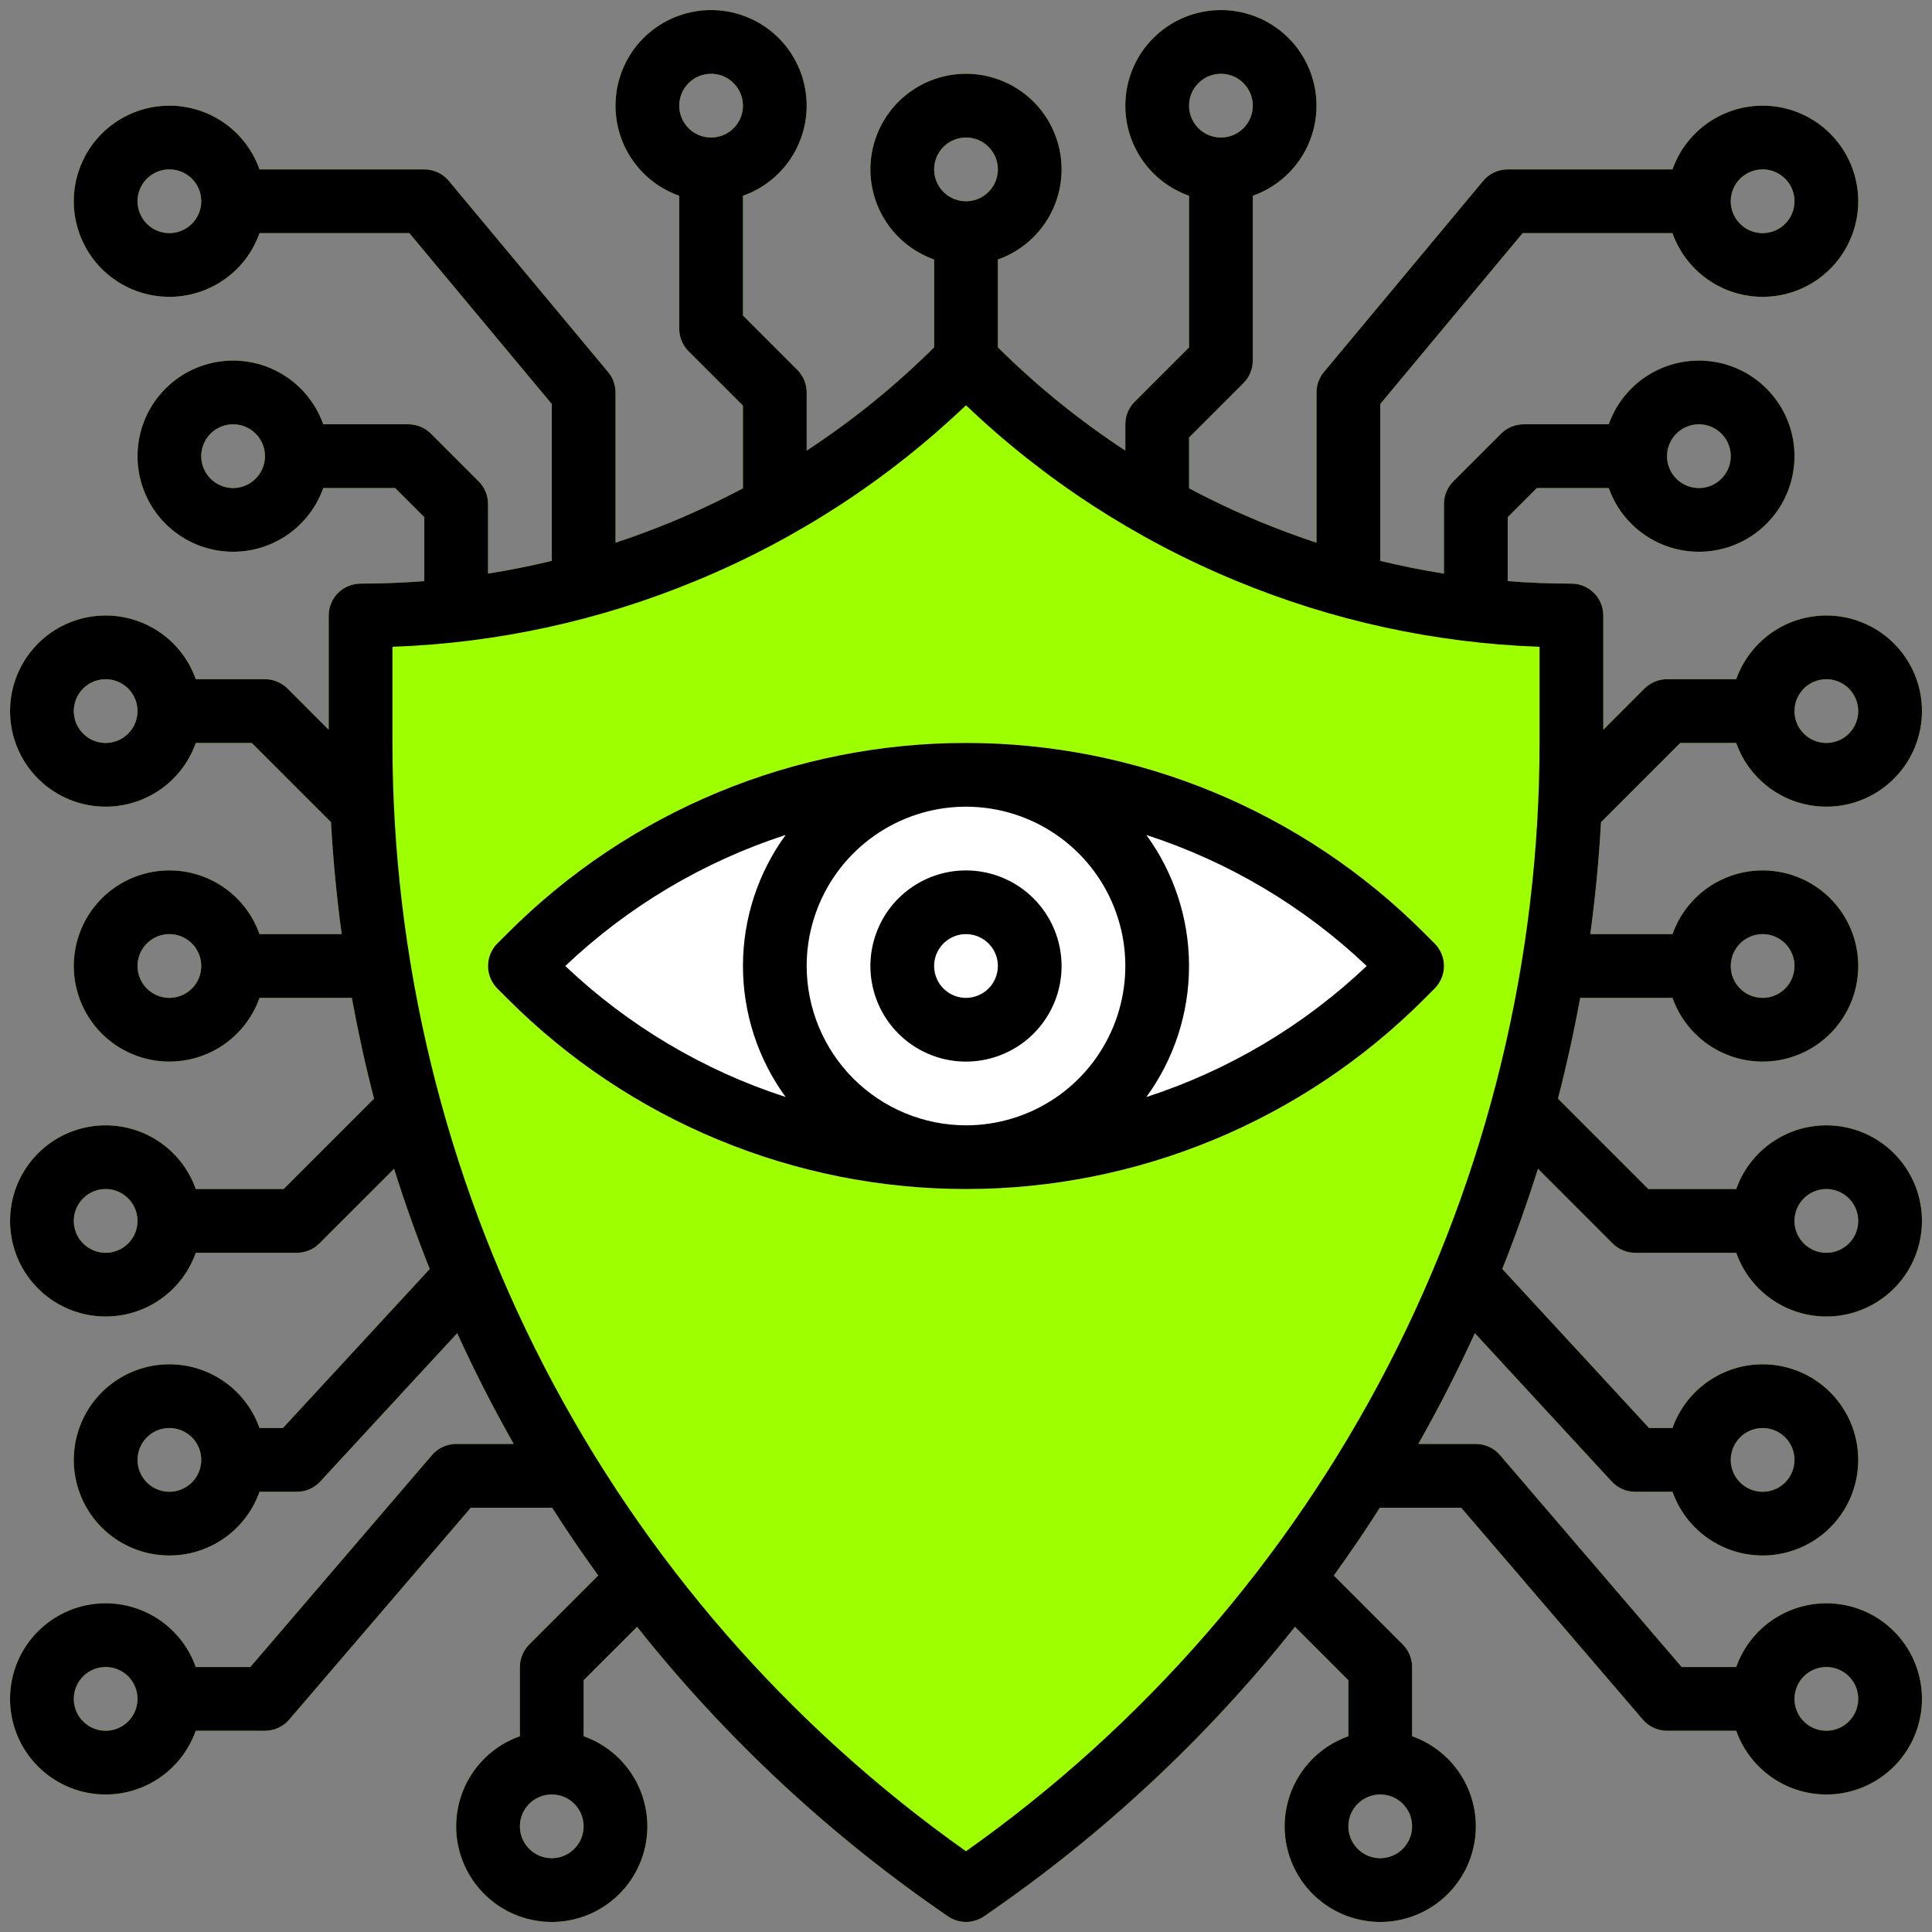
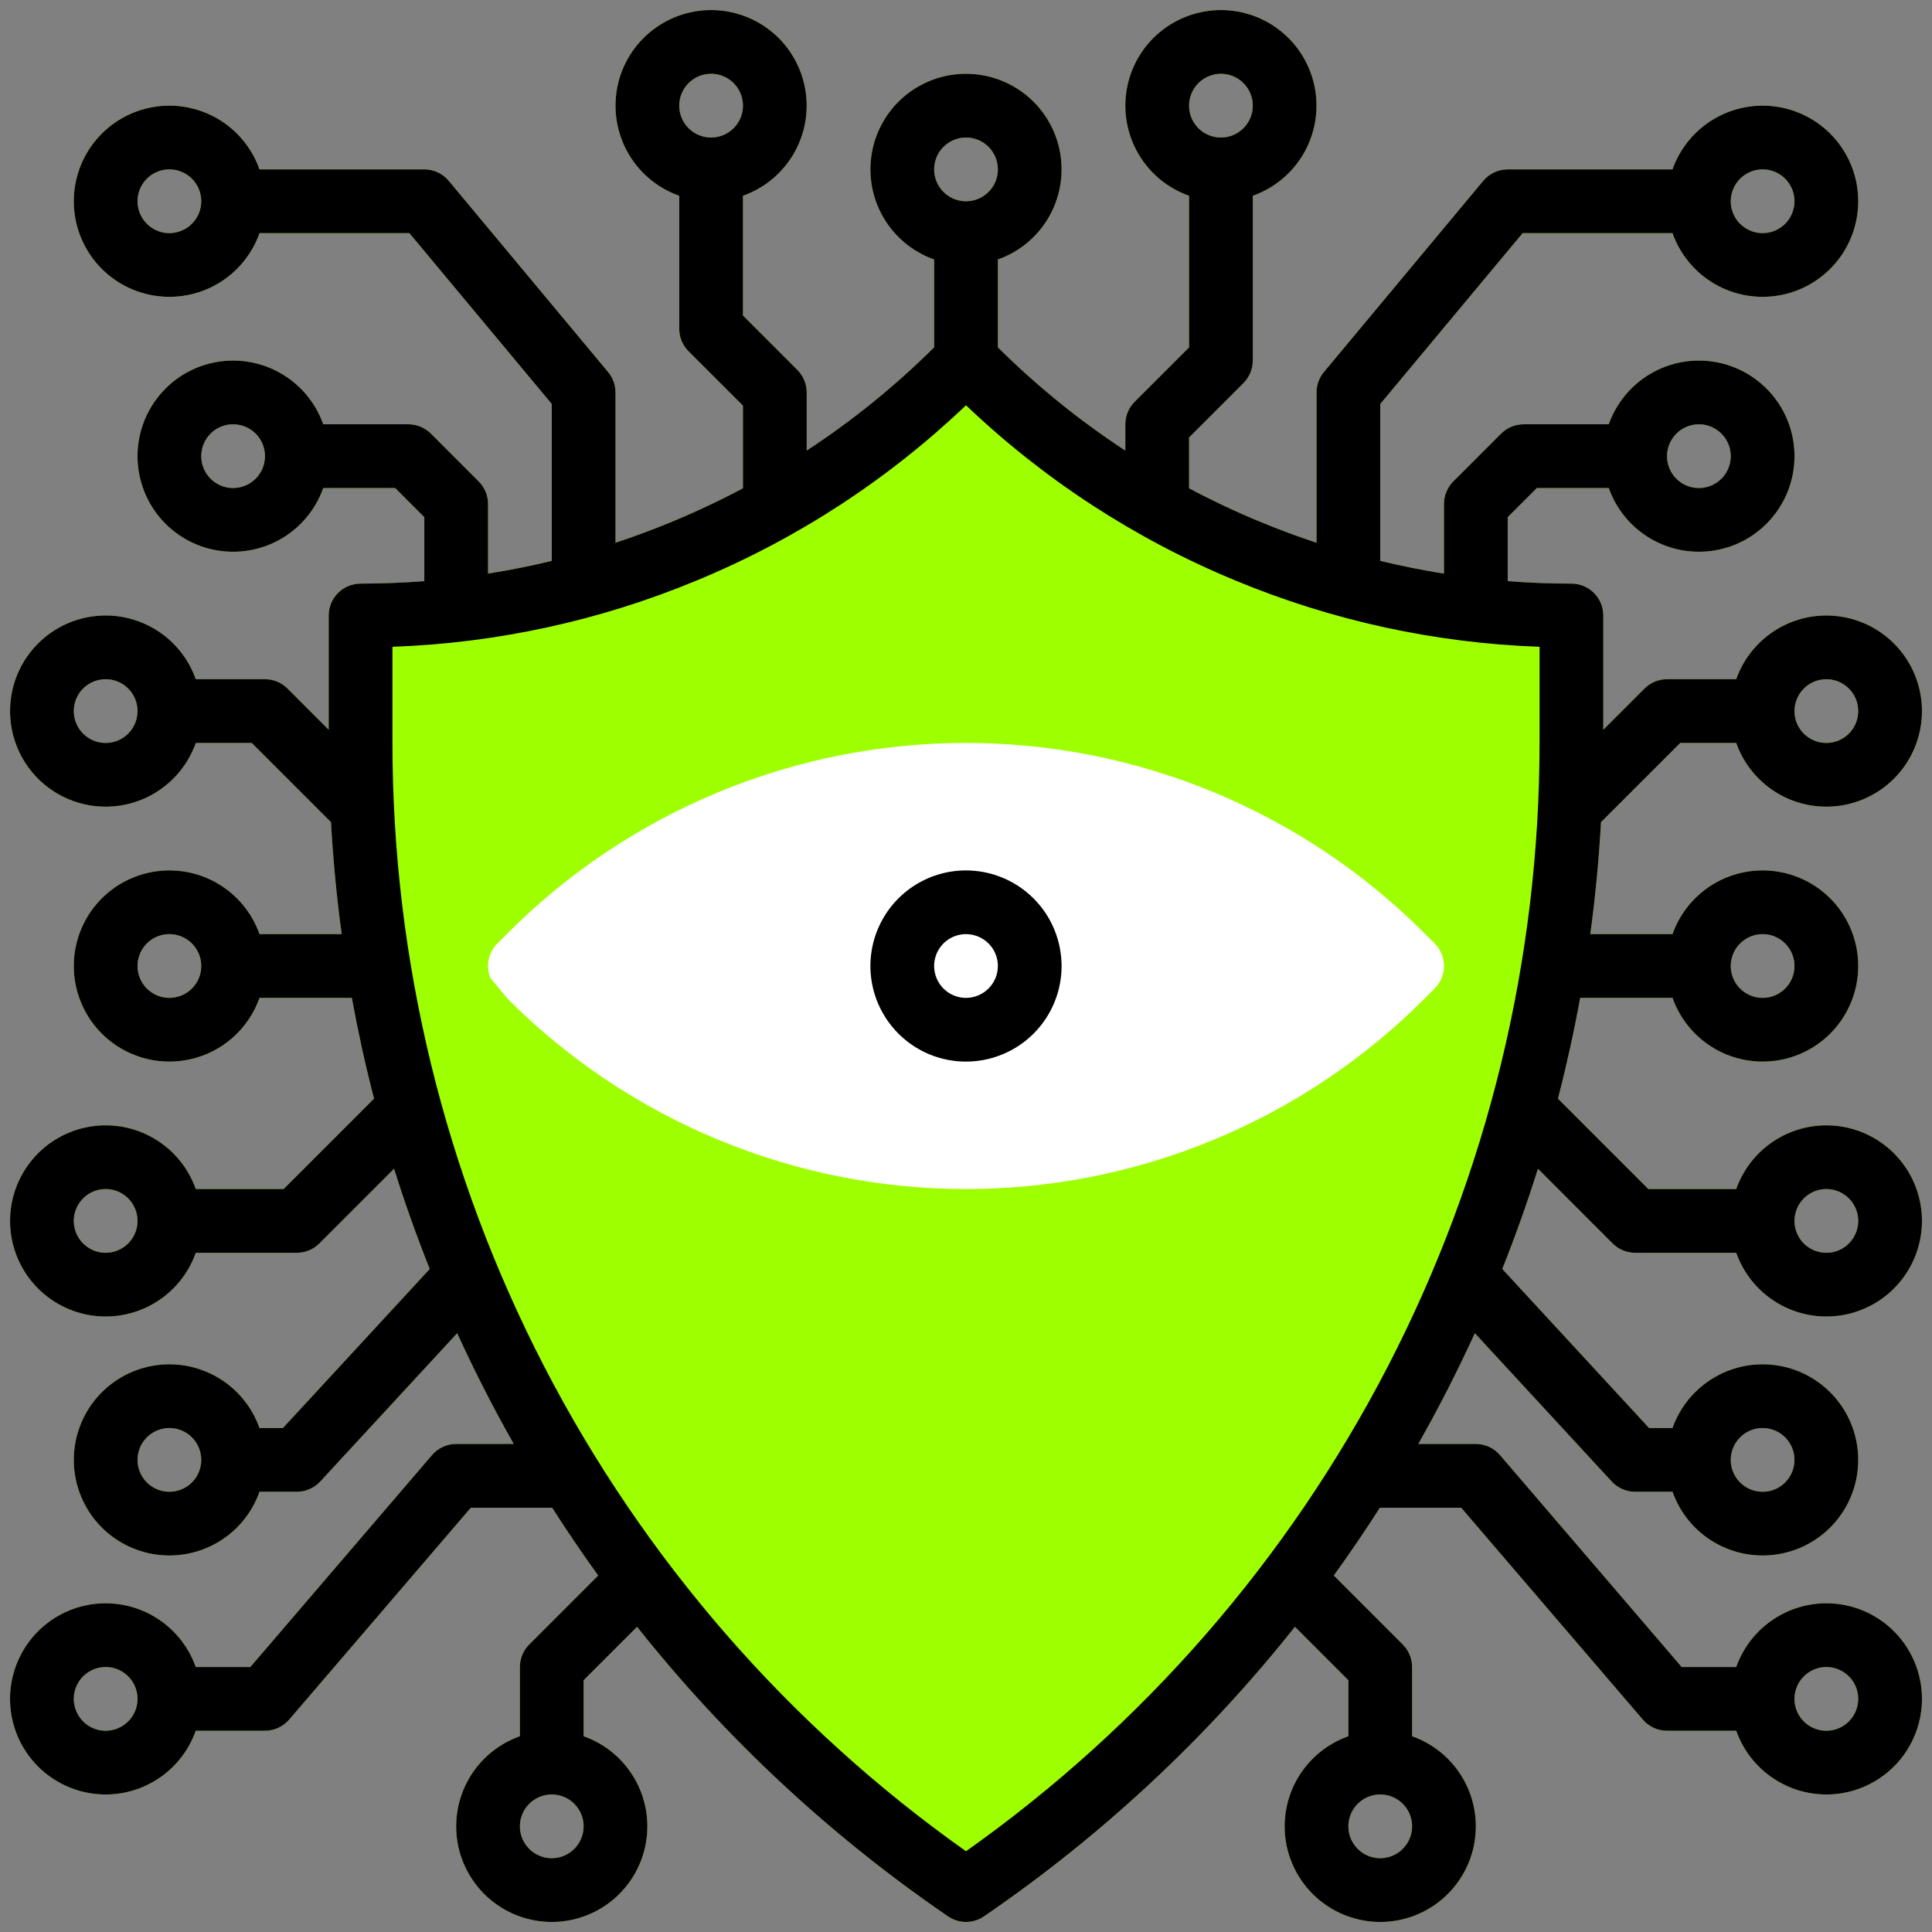
<svg xmlns="http://www.w3.org/2000/svg" width="72" height="72" viewBox="0 0 72 72" fill="none">
  <rect x="0" y="0" width="72" height="72" fill="#808080" stroke="none" />
  <path d="M17 53.812C16.829 53.812 16.66 53.85 16.504 53.921C16.348 53.993 16.21 54.097 16.099 54.227L9.329 62.125H7.295C7.015 61.333 6.464 60.665 5.739 60.24C5.014 59.815 4.162 59.659 3.334 59.801C2.506 59.943 1.754 60.374 1.213 61.016C0.671 61.659 0.374 62.472 0.374 63.312C0.374 64.153 0.671 64.966 1.213 65.609C1.754 66.251 2.506 66.682 3.334 66.824C4.162 66.966 5.014 66.811 5.739 66.385C6.464 65.96 7.015 65.292 7.295 64.5H9.875C10.046 64.5 10.216 64.463 10.371 64.391C10.527 64.32 10.665 64.215 10.777 64.085L17.546 56.188H20.576C21.124 57.046 21.696 57.888 22.293 58.715L19.723 61.285C19.613 61.396 19.525 61.526 19.465 61.671C19.406 61.815 19.375 61.969 19.375 62.125V64.704C18.583 64.984 17.915 65.536 17.49 66.26C17.065 66.985 16.909 67.837 17.051 68.665C17.194 69.494 17.624 70.245 18.266 70.787C18.909 71.328 19.722 71.626 20.563 71.626C21.403 71.626 22.216 71.328 22.859 70.787C23.501 70.245 23.932 69.494 24.074 68.665C24.216 67.837 24.061 66.985 23.635 66.26C23.21 65.536 22.542 64.984 21.75 64.704V62.617L23.741 60.626C27.042 64.783 30.948 68.42 35.33 71.417C35.527 71.552 35.761 71.625 36 71.625C36.239 71.625 36.473 71.552 36.671 71.417C41.052 68.42 44.958 64.783 48.259 60.626L50.25 62.617V64.704C49.458 64.984 48.79 65.536 48.365 66.26C47.94 66.985 47.784 67.837 47.926 68.665C48.069 69.494 48.499 70.245 49.141 70.787C49.784 71.328 50.597 71.626 51.438 71.626C52.278 71.626 53.091 71.328 53.734 70.787C54.376 70.245 54.807 69.494 54.949 68.665C55.091 67.837 54.936 66.985 54.51 66.26C54.085 65.536 53.417 64.984 52.625 64.704V62.125C52.625 61.969 52.594 61.815 52.535 61.671C52.475 61.526 52.388 61.396 52.277 61.285L49.707 58.715C50.304 57.888 50.877 57.046 51.424 56.188H54.454L61.224 64.085C61.335 64.215 61.473 64.32 61.629 64.391C61.785 64.463 61.954 64.5 62.125 64.5H64.704C64.984 65.292 65.536 65.96 66.261 66.385C66.985 66.811 67.837 66.966 68.666 66.824C69.494 66.682 70.245 66.251 70.787 65.609C71.329 64.966 71.626 64.153 71.626 63.312C71.626 62.472 71.329 61.659 70.787 61.016C70.245 60.374 69.494 59.943 68.666 59.801C67.837 59.659 66.985 59.815 66.261 60.24C65.536 60.665 64.984 61.333 64.704 62.125H62.671L55.901 54.227C55.79 54.097 55.651 53.993 55.496 53.921C55.34 53.85 55.171 53.813 55 53.812H52.856C53.618 52.468 54.32 51.092 54.963 49.684L60.065 55.212C60.176 55.332 60.311 55.428 60.461 55.494C60.611 55.56 60.774 55.594 60.938 55.594H62.329C62.609 56.386 63.161 57.054 63.886 57.479C64.61 57.904 65.462 58.06 66.291 57.917C67.119 57.775 67.87 57.345 68.412 56.703C68.954 56.06 69.251 55.247 69.251 54.406C69.251 53.566 68.954 52.753 68.412 52.11C67.87 51.468 67.119 51.037 66.291 50.895C65.462 50.753 64.61 50.908 63.886 51.334C63.161 51.759 62.609 52.426 62.329 53.219H61.457L55.986 47.291C56.474 46.065 56.917 44.82 57.315 43.556L60.098 46.34C60.208 46.45 60.339 46.538 60.483 46.597C60.627 46.657 60.782 46.688 60.938 46.688H64.704C64.984 47.48 65.536 48.148 66.261 48.573C66.985 48.998 67.837 49.153 68.666 49.011C69.494 48.869 70.245 48.439 70.787 47.796C71.329 47.154 71.626 46.34 71.626 45.5C71.626 44.66 71.329 43.846 70.787 43.204C70.245 42.561 69.494 42.131 68.666 41.989C67.837 41.847 66.985 42.002 66.261 42.427C65.536 42.852 64.984 43.52 64.704 44.312H61.429L58.061 40.944C58.381 39.705 58.657 38.453 58.889 37.188H62.33C62.61 37.98 63.161 38.648 63.886 39.073C64.611 39.498 65.463 39.653 66.291 39.511C67.12 39.369 67.871 38.939 68.413 38.296C68.954 37.654 69.251 36.84 69.251 36C69.251 35.16 68.954 34.346 68.413 33.704C67.871 33.061 67.12 32.631 66.291 32.489C65.463 32.347 64.611 32.502 63.886 32.927C63.161 33.352 62.61 34.02 62.33 34.812H59.266C59.453 33.433 59.587 32.042 59.665 30.639L62.617 27.688H64.704C64.984 28.48 65.536 29.148 66.261 29.573C66.985 29.998 67.837 30.153 68.666 30.011C69.494 29.869 70.245 29.439 70.787 28.796C71.329 28.154 71.626 27.34 71.626 26.5C71.626 25.66 71.329 24.846 70.787 24.204C70.245 23.561 69.494 23.131 68.666 22.989C67.837 22.847 66.985 23.002 66.261 23.427C65.536 23.852 64.984 24.52 64.704 25.312H62.125C61.969 25.312 61.815 25.343 61.671 25.403C61.527 25.463 61.396 25.55 61.285 25.66L59.75 27.196V22.938C59.75 22.623 59.625 22.32 59.402 22.098C59.18 21.875 58.878 21.75 58.563 21.75C57.767 21.75 56.975 21.719 56.188 21.657V19.273L57.273 18.188H59.954C60.234 18.98 60.786 19.648 61.511 20.073C62.235 20.498 63.087 20.653 63.916 20.511C64.744 20.369 65.495 19.939 66.037 19.296C66.579 18.654 66.876 17.84 66.876 17C66.876 16.16 66.579 15.346 66.037 14.704C65.495 14.061 64.744 13.631 63.916 13.489C63.087 13.347 62.235 13.502 61.511 13.927C60.786 14.352 60.234 15.02 59.954 15.812H56.781C56.625 15.812 56.471 15.843 56.327 15.903C56.183 15.963 56.052 16.05 55.942 16.16L54.16 17.942C54.05 18.052 53.963 18.183 53.903 18.327C53.843 18.471 53.813 18.625 53.813 18.781V21.377C53.015 21.25 52.223 21.092 51.438 20.902V15.056L56.744 8.688H62.329C62.609 9.48 63.161 10.148 63.886 10.573C64.61 10.998 65.462 11.153 66.291 11.011C67.119 10.869 67.87 10.439 68.412 9.796C68.954 9.154 69.251 8.34 69.251 7.5C69.251 6.66 68.954 5.846 68.412 5.204C67.87 4.561 67.119 4.131 66.291 3.989C65.462 3.847 64.61 4.002 63.886 4.427C63.161 4.852 62.609 5.52 62.329 6.313H56.188C56.014 6.313 55.842 6.351 55.684 6.425C55.526 6.499 55.387 6.606 55.275 6.74L49.338 13.865C49.16 14.078 49.063 14.347 49.063 14.625V20.226C48.351 19.991 47.647 19.729 46.949 19.44C46.046 19.066 45.168 18.652 44.313 18.197V16.304L46.34 14.277C46.45 14.167 46.538 14.036 46.597 13.892C46.657 13.748 46.688 13.594 46.688 13.438V7.296C47.48 7.016 48.148 6.464 48.573 5.74C48.998 5.015 49.153 4.163 49.011 3.335C48.869 2.506 48.439 1.755 47.796 1.213C47.154 0.672 46.34 0.375 45.5 0.375C44.66 0.375 43.846 0.672 43.204 1.213C42.561 1.755 42.131 2.506 41.989 3.335C41.847 4.163 42.002 5.015 42.427 5.74C42.852 6.464 43.52 7.016 44.313 7.296V12.946L42.285 14.973C42.175 15.083 42.088 15.214 42.028 15.358C41.968 15.502 41.938 15.657 41.938 15.812V16.792C40.228 15.673 38.637 14.383 37.188 12.944V9.671C37.98 9.391 38.648 8.839 39.073 8.115C39.498 7.39 39.653 6.538 39.511 5.71C39.369 4.881 38.939 4.13 38.296 3.588C37.654 3.047 36.84 2.75 36 2.75C35.16 2.75 34.346 3.047 33.704 3.588C33.061 4.13 32.631 4.881 32.489 5.71C32.347 6.538 32.502 7.39 32.927 8.115C33.352 8.839 34.02 9.391 34.813 9.671V12.944C33.363 14.383 31.772 15.673 30.063 16.792V14.625C30.063 14.469 30.032 14.315 29.972 14.171C29.913 14.027 29.825 13.896 29.715 13.785L27.688 11.758V7.296C28.48 7.016 29.148 6.464 29.573 5.74C29.998 5.015 30.153 4.163 30.011 3.335C29.869 2.506 29.439 1.755 28.796 1.213C28.154 0.672 27.34 0.375 26.5 0.375C25.66 0.375 24.846 0.672 24.204 1.213C23.561 1.755 23.131 2.506 22.989 3.335C22.847 4.163 23.002 5.015 23.427 5.74C23.852 6.464 24.52 7.016 25.313 7.296V12.25C25.313 12.406 25.343 12.56 25.403 12.704C25.463 12.848 25.55 12.979 25.66 13.09L27.688 15.117V18.197C26.833 18.651 25.954 19.066 25.051 19.44C24.354 19.729 23.649 19.991 22.938 20.226V14.625C22.938 14.347 22.84 14.078 22.662 13.865L16.725 6.74C16.613 6.606 16.474 6.499 16.316 6.425C16.159 6.351 15.987 6.313 15.813 6.313H9.671C9.391 5.52 8.84 4.852 8.115 4.427C7.39 4.002 6.538 3.847 5.71 3.989C4.881 4.131 4.13 4.561 3.588 5.204C3.047 5.846 2.75 6.66 2.75 7.5C2.75 8.34 3.047 9.154 3.588 9.796C4.13 10.439 4.881 10.869 5.71 11.011C6.538 11.153 7.39 10.998 8.115 10.573C8.84 10.148 9.391 9.48 9.671 8.688H15.256L20.563 15.056V20.902C19.777 21.092 18.986 21.25 18.188 21.377V18.781C18.188 18.625 18.157 18.471 18.097 18.327C18.038 18.183 17.95 18.052 17.84 17.942L16.059 16.16C15.948 16.05 15.817 15.963 15.673 15.903C15.529 15.843 15.375 15.812 15.219 15.812H12.046C11.766 15.02 11.214 14.352 10.49 13.927C9.765 13.502 8.913 13.347 8.085 13.489C7.256 13.631 6.505 14.061 5.963 14.704C5.422 15.346 5.125 16.16 5.125 17C5.125 17.84 5.422 18.654 5.963 19.296C6.505 19.939 7.256 20.369 8.085 20.511C8.913 20.653 9.765 20.498 10.49 20.073C11.214 19.648 11.766 18.98 12.046 18.188H14.727L15.813 19.273V21.657C15.025 21.718 14.234 21.749 13.438 21.75C13.123 21.75 12.821 21.875 12.598 22.098C12.375 22.32 12.25 22.623 12.25 22.938V27.196L10.715 25.66C10.605 25.55 10.474 25.463 10.33 25.403C10.185 25.343 10.031 25.312 9.875 25.312H7.296C7.016 24.52 6.465 23.852 5.74 23.427C5.015 23.002 4.163 22.847 3.335 22.989C2.506 23.131 1.755 23.561 1.213 24.204C0.672 24.846 0.375 25.66 0.375 26.5C0.375 27.34 0.672 28.154 1.213 28.796C1.755 29.439 2.506 29.869 3.335 30.011C4.163 30.153 5.015 29.998 5.74 29.573C6.465 29.148 7.016 28.48 7.296 27.688H9.383L12.335 30.639C12.413 32.041 12.546 33.432 12.734 34.812H9.671C9.391 34.02 8.84 33.352 8.115 32.927C7.39 32.502 6.538 32.347 5.71 32.489C4.881 32.631 4.13 33.061 3.588 33.704C3.047 34.346 2.75 35.16 2.75 36C2.75 36.84 3.047 37.654 3.588 38.296C4.13 38.939 4.881 39.369 5.71 39.511C6.538 39.653 7.39 39.498 8.115 39.073C8.84 38.648 9.391 37.98 9.671 37.188H13.112C13.343 38.452 13.618 39.705 13.939 40.944L10.571 44.312H7.296C7.016 43.52 6.465 42.852 5.74 42.427C5.015 42.002 4.163 41.847 3.335 41.989C2.506 42.131 1.755 42.561 1.213 43.204C0.672 43.846 0.375 44.66 0.375 45.5C0.375 46.34 0.672 47.154 1.213 47.796C1.755 48.439 2.506 48.869 3.335 49.011C4.163 49.153 5.015 48.998 5.74 48.573C6.465 48.148 7.016 47.48 7.296 46.688H11.063C11.219 46.688 11.373 46.657 11.517 46.597C11.661 46.538 11.792 46.45 11.902 46.34L14.686 43.556C15.082 44.819 15.525 46.064 16.015 47.291L10.543 53.219H9.671C9.391 52.426 8.84 51.759 8.115 51.334C7.39 50.908 6.538 50.753 5.71 50.895C4.881 51.037 4.13 51.468 3.588 52.11C3.047 52.753 2.75 53.566 2.75 54.406C2.75 55.247 3.047 56.06 3.588 56.703C4.13 57.345 4.881 57.775 5.71 57.917C6.538 58.06 7.39 57.904 8.115 57.479C8.84 57.054 9.391 56.386 9.671 55.594H11.063C11.227 55.594 11.389 55.56 11.539 55.494C11.689 55.428 11.824 55.332 11.935 55.212L17.038 49.684C17.68 51.091 18.382 52.467 19.145 53.812H17ZM3.938 64.5C3.703 64.5 3.473 64.43 3.278 64.3C3.083 64.169 2.93 63.984 2.841 63.767C2.751 63.55 2.727 63.311 2.773 63.081C2.819 62.85 2.932 62.639 3.098 62.473C3.264 62.307 3.476 62.194 3.706 62.148C3.936 62.102 4.175 62.126 4.392 62.215C4.609 62.305 4.795 62.458 4.925 62.653C5.055 62.848 5.125 63.078 5.125 63.312C5.125 63.627 5 63.929 4.777 64.152C4.554 64.374 4.252 64.5 3.938 64.5ZM20.563 69.25C20.328 69.25 20.098 69.18 19.903 69.05C19.708 68.919 19.555 68.734 19.465 68.517C19.376 68.3 19.352 68.061 19.398 67.831C19.444 67.6 19.557 67.389 19.723 67.223C19.889 67.057 20.101 66.944 20.331 66.898C20.561 66.852 20.8 66.876 21.017 66.965C21.234 67.055 21.419 67.207 21.55 67.403C21.68 67.598 21.75 67.828 21.75 68.062C21.75 68.377 21.625 68.679 21.402 68.902C21.179 69.124 20.878 69.25 20.563 69.25ZM51.438 69.25C51.203 69.25 50.973 69.18 50.778 69.05C50.583 68.919 50.43 68.734 50.34 68.517C50.251 68.3 50.227 68.061 50.273 67.831C50.319 67.6 50.432 67.389 50.598 67.223C50.764 67.057 50.976 66.944 51.206 66.898C51.436 66.852 51.675 66.876 51.892 66.965C52.109 67.055 52.294 67.207 52.425 67.403C52.556 67.598 52.625 67.828 52.625 68.062C52.625 68.377 52.499 68.679 52.277 68.902C52.054 69.124 51.752 69.25 51.438 69.25ZM68.063 62.125C68.297 62.125 68.527 62.195 68.722 62.325C68.918 62.456 69.07 62.641 69.16 62.858C69.25 63.075 69.273 63.314 69.227 63.544C69.181 63.775 69.068 63.986 68.902 64.152C68.736 64.318 68.525 64.431 68.294 64.477C68.064 64.523 67.825 64.499 67.608 64.41C67.391 64.32 67.206 64.168 67.075 63.972C66.945 63.777 66.875 63.547 66.875 63.312C66.876 62.998 67.001 62.696 67.223 62.473C67.446 62.251 67.748 62.125 68.063 62.125ZM65.688 53.219C65.922 53.219 66.152 53.288 66.347 53.419C66.543 53.549 66.695 53.735 66.785 53.952C66.875 54.169 66.898 54.408 66.852 54.638C66.806 54.868 66.693 55.08 66.527 55.246C66.361 55.412 66.15 55.525 65.919 55.571C65.689 55.617 65.45 55.593 65.233 55.503C65.016 55.413 64.831 55.261 64.7 55.066C64.57 54.871 64.5 54.641 64.5 54.406C64.501 54.091 64.626 53.79 64.848 53.567C65.071 53.344 65.373 53.219 65.688 53.219ZM68.063 44.312C68.297 44.312 68.527 44.382 68.722 44.513C68.918 44.643 69.07 44.829 69.16 45.046C69.25 45.263 69.273 45.501 69.227 45.732C69.181 45.962 69.068 46.174 68.902 46.34C68.736 46.506 68.525 46.619 68.294 46.665C68.064 46.711 67.825 46.687 67.608 46.597C67.391 46.507 67.206 46.355 67.075 46.16C66.945 45.965 66.875 45.735 66.875 45.5C66.876 45.185 67.001 44.883 67.223 44.661C67.446 44.438 67.748 44.313 68.063 44.312ZM65.688 34.812C65.922 34.812 66.152 34.882 66.347 35.013C66.543 35.143 66.695 35.329 66.785 35.546C66.875 35.763 66.898 36.001 66.852 36.232C66.806 36.462 66.693 36.674 66.527 36.84C66.361 37.006 66.15 37.119 65.919 37.165C65.689 37.211 65.45 37.187 65.233 37.097C65.016 37.007 64.831 36.855 64.7 36.66C64.57 36.465 64.5 36.235 64.5 36C64.501 35.685 64.626 35.383 64.848 35.161C65.071 34.938 65.373 34.813 65.688 34.812ZM68.063 25.312C68.297 25.312 68.527 25.382 68.722 25.513C68.918 25.643 69.07 25.829 69.16 26.046C69.25 26.263 69.273 26.501 69.227 26.732C69.181 26.962 69.068 27.174 68.902 27.34C68.736 27.506 68.525 27.619 68.294 27.665C68.064 27.71 67.825 27.687 67.608 27.597C67.391 27.507 67.206 27.355 67.075 27.16C66.945 26.965 66.875 26.735 66.875 26.5C66.876 26.185 67.001 25.883 67.223 25.661C67.446 25.438 67.748 25.313 68.063 25.312ZM63.313 15.812C63.547 15.812 63.777 15.882 63.972 16.013C64.168 16.143 64.32 16.329 64.41 16.546C64.5 16.763 64.523 17.001 64.477 17.232C64.431 17.462 64.318 17.674 64.152 17.84C63.986 18.006 63.775 18.119 63.544 18.165C63.314 18.21 63.075 18.187 62.858 18.097C62.641 18.007 62.456 17.855 62.325 17.66C62.195 17.465 62.125 17.235 62.125 17C62.126 16.685 62.251 16.383 62.473 16.161C62.696 15.938 62.998 15.813 63.313 15.812ZM65.688 6.313C65.922 6.313 66.152 6.382 66.347 6.513C66.543 6.643 66.695 6.829 66.785 7.046C66.875 7.263 66.898 7.501 66.852 7.732C66.806 7.962 66.693 8.174 66.527 8.34C66.361 8.506 66.15 8.619 65.919 8.665C65.689 8.711 65.45 8.687 65.233 8.597C65.016 8.507 64.831 8.355 64.7 8.16C64.57 7.964 64.5 7.735 64.5 7.5C64.501 7.185 64.626 6.883 64.848 6.661C65.071 6.438 65.373 6.313 65.688 6.313ZM45.5 2.75C45.735 2.75 45.965 2.82 46.16 2.95C46.355 3.081 46.507 3.266 46.597 3.483C46.687 3.7 46.711 3.939 46.665 4.169C46.619 4.4 46.506 4.611 46.34 4.777C46.174 4.943 45.962 5.056 45.732 5.102C45.501 5.148 45.263 5.125 45.046 5.035C44.829 4.945 44.643 4.793 44.513 4.597C44.382 4.402 44.313 4.172 44.313 3.938C44.313 3.623 44.438 3.321 44.661 3.098C44.883 2.876 45.185 2.75 45.5 2.75ZM26.5 2.75C26.735 2.75 26.965 2.82 27.16 2.95C27.355 3.081 27.507 3.266 27.597 3.483C27.687 3.7 27.711 3.939 27.665 4.169C27.619 4.4 27.506 4.611 27.34 4.777C27.174 4.943 26.962 5.056 26.732 5.102C26.501 5.148 26.263 5.125 26.046 5.035C25.829 4.945 25.643 4.793 25.513 4.597C25.382 4.402 25.313 4.172 25.313 3.938C25.313 3.623 25.438 3.321 25.661 3.098C25.883 2.876 26.185 2.75 26.5 2.75ZM6.313 8.688C6.078 8.688 5.848 8.618 5.653 8.487C5.458 8.357 5.305 8.171 5.216 7.954C5.126 7.737 5.102 7.499 5.148 7.268C5.194 7.038 5.307 6.826 5.473 6.66C5.639 6.494 5.851 6.381 6.081 6.335C6.311 6.29 6.55 6.313 6.767 6.403C6.984 6.493 7.17 6.645 7.3 6.84C7.43 7.036 7.5 7.265 7.5 7.5C7.5 7.815 7.375 8.117 7.152 8.339C6.929 8.562 6.627 8.687 6.313 8.688ZM8.688 18.188C8.453 18.188 8.223 18.118 8.028 17.987C7.833 17.857 7.68 17.671 7.591 17.454C7.501 17.238 7.477 16.999 7.523 16.768C7.569 16.538 7.682 16.326 7.848 16.16C8.014 15.994 8.226 15.881 8.456 15.835C8.686 15.79 8.925 15.813 9.142 15.903C9.359 15.993 9.545 16.145 9.675 16.34C9.805 16.536 9.875 16.765 9.875 17C9.875 17.315 9.75 17.617 9.527 17.839C9.304 18.062 9.002 18.187 8.688 18.188ZM3.938 27.688C3.703 27.688 3.473 27.618 3.278 27.487C3.083 27.357 2.93 27.171 2.841 26.954C2.751 26.738 2.727 26.499 2.773 26.268C2.819 26.038 2.932 25.826 3.098 25.66C3.264 25.494 3.476 25.381 3.706 25.335C3.936 25.29 4.175 25.313 4.392 25.403C4.609 25.493 4.795 25.645 4.925 25.84C5.055 26.036 5.125 26.265 5.125 26.5C5.125 26.815 5 27.117 4.777 27.339C4.554 27.562 4.252 27.687 3.938 27.688ZM6.313 37.188C6.078 37.188 5.848 37.118 5.653 36.987C5.458 36.857 5.305 36.671 5.216 36.455C5.126 36.237 5.102 35.999 5.148 35.768C5.194 35.538 5.307 35.326 5.473 35.16C5.639 34.994 5.851 34.881 6.081 34.835C6.311 34.789 6.55 34.813 6.767 34.903C6.984 34.993 7.17 35.145 7.3 35.34C7.43 35.536 7.5 35.765 7.5 36C7.5 36.315 7.375 36.617 7.152 36.839C6.929 37.062 6.627 37.187 6.313 37.188ZM3.938 46.688C3.703 46.688 3.473 46.618 3.278 46.487C3.083 46.357 2.93 46.171 2.841 45.955C2.751 45.737 2.727 45.499 2.773 45.268C2.819 45.038 2.932 44.826 3.098 44.66C3.264 44.494 3.476 44.381 3.706 44.335C3.936 44.289 4.175 44.313 4.392 44.403C4.609 44.493 4.795 44.645 4.925 44.84C5.055 45.036 5.125 45.265 5.125 45.5C5.125 45.815 5 46.117 4.777 46.339C4.554 46.562 4.252 46.687 3.938 46.688ZM6.313 55.594C6.078 55.594 5.848 55.524 5.653 55.394C5.458 55.263 5.305 55.078 5.216 54.861C5.126 54.644 5.102 54.405 5.148 54.175C5.194 53.944 5.307 53.733 5.473 53.567C5.639 53.401 5.851 53.287 6.081 53.242C6.311 53.196 6.55 53.219 6.767 53.309C6.984 53.399 7.17 53.551 7.3 53.746C7.43 53.942 7.5 54.171 7.5 54.406C7.5 54.721 7.375 55.023 7.152 55.246C6.929 55.468 6.627 55.593 6.313 55.594ZM36 5.125C36.235 5.125 36.465 5.195 36.66 5.325C36.855 5.456 37.007 5.641 37.097 5.858C37.187 6.075 37.211 6.314 37.165 6.544C37.119 6.775 37.006 6.986 36.84 7.152C36.674 7.318 36.462 7.431 36.232 7.477C36.001 7.523 35.763 7.5 35.546 7.41C35.329 7.32 35.143 7.168 35.013 6.972C34.882 6.777 34.813 6.547 34.813 6.313C34.813 5.998 34.938 5.696 35.161 5.473C35.383 5.251 35.685 5.125 36 5.125Z" fill="#9EFF00" />
  <path d="M17 53.812C16.829 53.812 16.66 53.85 16.504 53.921C16.348 53.993 16.21 54.097 16.099 54.227L9.329 62.125H7.295C7.015 61.333 6.464 60.665 5.739 60.24C5.014 59.815 4.162 59.659 3.334 59.801C2.506 59.943 1.754 60.374 1.213 61.016C0.671 61.659 0.374 62.472 0.374 63.312C0.374 64.153 0.671 64.966 1.213 65.609C1.754 66.251 2.506 66.682 3.334 66.824C4.162 66.966 5.014 66.811 5.739 66.385C6.464 65.96 7.015 65.292 7.295 64.5H9.875C10.046 64.5 10.216 64.463 10.371 64.391C10.527 64.32 10.665 64.215 10.777 64.085L17.546 56.188H20.576C21.124 57.046 21.696 57.888 22.293 58.715L19.723 61.285C19.613 61.396 19.525 61.526 19.465 61.671C19.406 61.815 19.375 61.969 19.375 62.125V64.704C18.583 64.984 17.915 65.536 17.49 66.26C17.065 66.985 16.909 67.837 17.051 68.665C17.194 69.494 17.624 70.245 18.266 70.787C18.909 71.328 19.722 71.626 20.563 71.626C21.403 71.626 22.216 71.328 22.859 70.787C23.501 70.245 23.932 69.494 24.074 68.665C24.216 67.837 24.061 66.985 23.635 66.26C23.21 65.536 22.542 64.984 21.75 64.704V62.617L23.741 60.626C27.042 64.783 30.948 68.42 35.33 71.417C35.527 71.552 35.761 71.625 36 71.625C36.239 71.625 36.473 71.552 36.671 71.417C41.052 68.42 44.958 64.783 48.259 60.626L50.25 62.617V64.704C49.458 64.984 48.79 65.536 48.365 66.26C47.94 66.985 47.784 67.837 47.926 68.665C48.069 69.494 48.499 70.245 49.141 70.787C49.784 71.328 50.597 71.626 51.438 71.626C52.278 71.626 53.091 71.328 53.734 70.787C54.376 70.245 54.807 69.494 54.949 68.665C55.091 67.837 54.936 66.985 54.51 66.26C54.085 65.536 53.417 64.984 52.625 64.704V62.125C52.625 61.969 52.594 61.815 52.535 61.671C52.475 61.526 52.388 61.396 52.277 61.285L49.707 58.715C50.304 57.888 50.877 57.046 51.424 56.188H54.454L61.224 64.085C61.335 64.215 61.473 64.32 61.629 64.391C61.785 64.463 61.954 64.5 62.125 64.5H64.704C64.984 65.292 65.536 65.96 66.261 66.385C66.985 66.811 67.837 66.966 68.666 66.824C69.494 66.682 70.245 66.251 70.787 65.609C71.329 64.966 71.626 64.153 71.626 63.312C71.626 62.472 71.329 61.659 70.787 61.016C70.245 60.374 69.494 59.943 68.666 59.801C67.837 59.659 66.985 59.815 66.261 60.24C65.536 60.665 64.984 61.333 64.704 62.125H62.671L55.901 54.227C55.79 54.097 55.651 53.993 55.496 53.921C55.34 53.85 55.171 53.813 55 53.812H52.856C53.618 52.468 54.32 51.092 54.963 49.684L60.065 55.212C60.176 55.332 60.311 55.428 60.461 55.494C60.611 55.56 60.774 55.594 60.938 55.594H62.329C62.609 56.386 63.161 57.054 63.886 57.479C64.61 57.904 65.462 58.06 66.291 57.917C67.119 57.775 67.87 57.345 68.412 56.703C68.954 56.06 69.251 55.247 69.251 54.406C69.251 53.566 68.954 52.753 68.412 52.11C67.87 51.468 67.119 51.037 66.291 50.895C65.462 50.753 64.61 50.908 63.886 51.334C63.161 51.759 62.609 52.426 62.329 53.219H61.457L55.986 47.291C56.474 46.065 56.917 44.82 57.315 43.556L60.098 46.34C60.208 46.45 60.339 46.538 60.483 46.597C60.627 46.657 60.782 46.688 60.938 46.688H64.704C64.984 47.48 65.536 48.148 66.261 48.573C66.985 48.998 67.837 49.153 68.666 49.011C69.494 48.869 70.245 48.439 70.787 47.796C71.329 47.154 71.626 46.34 71.626 45.5C71.626 44.66 71.329 43.846 70.787 43.204C70.245 42.561 69.494 42.131 68.666 41.989C67.837 41.847 66.985 42.002 66.261 42.427C65.536 42.852 64.984 43.52 64.704 44.312H61.429L58.061 40.944C58.381 39.705 58.657 38.453 58.889 37.188H62.33C62.61 37.98 63.161 38.648 63.886 39.073C64.611 39.498 65.463 39.653 66.291 39.511C67.12 39.369 67.871 38.939 68.413 38.296C68.954 37.654 69.251 36.84 69.251 36C69.251 35.16 68.954 34.346 68.413 33.704C67.871 33.061 67.12 32.631 66.291 32.489C65.463 32.347 64.611 32.502 63.886 32.927C63.161 33.352 62.61 34.02 62.33 34.812H59.266C59.453 33.433 59.587 32.042 59.665 30.639L62.617 27.688H64.704C64.984 28.48 65.536 29.148 66.261 29.573C66.985 29.998 67.837 30.153 68.666 30.011C69.494 29.869 70.245 29.439 70.787 28.796C71.329 28.154 71.626 27.34 71.626 26.5C71.626 25.66 71.329 24.846 70.787 24.204C70.245 23.561 69.494 23.131 68.666 22.989C67.837 22.847 66.985 23.002 66.261 23.427C65.536 23.852 64.984 24.52 64.704 25.312H62.125C61.969 25.312 61.815 25.343 61.671 25.403C61.527 25.463 61.396 25.55 61.285 25.66L59.75 27.196V22.938C59.75 22.623 59.625 22.32 59.402 22.098C59.18 21.875 58.878 21.75 58.563 21.75C57.767 21.75 56.975 21.719 56.188 21.657V19.273L57.273 18.188H59.954C60.234 18.98 60.786 19.648 61.511 20.073C62.235 20.498 63.087 20.653 63.916 20.511C64.744 20.369 65.495 19.939 66.037 19.296C66.579 18.654 66.876 17.84 66.876 17C66.876 16.16 66.579 15.346 66.037 14.704C65.495 14.061 64.744 13.631 63.916 13.489C63.087 13.347 62.235 13.502 61.511 13.927C60.786 14.352 60.234 15.02 59.954 15.812H56.781C56.625 15.812 56.471 15.843 56.327 15.903C56.183 15.963 56.052 16.05 55.942 16.16L54.16 17.942C54.05 18.052 53.963 18.183 53.903 18.327C53.843 18.471 53.813 18.625 53.813 18.781V21.377C53.015 21.25 52.223 21.092 51.438 20.902V15.056L56.744 8.688H62.329C62.609 9.48 63.161 10.148 63.886 10.573C64.61 10.998 65.462 11.153 66.291 11.011C67.119 10.869 67.87 10.439 68.412 9.796C68.954 9.154 69.251 8.34 69.251 7.5C69.251 6.66 68.954 5.846 68.412 5.204C67.87 4.561 67.119 4.131 66.291 3.989C65.462 3.847 64.61 4.002 63.886 4.427C63.161 4.852 62.609 5.52 62.329 6.313H56.188C56.014 6.313 55.842 6.351 55.684 6.425C55.526 6.499 55.387 6.606 55.275 6.74L49.338 13.865C49.16 14.078 49.063 14.347 49.063 14.625V20.226C48.351 19.991 47.647 19.729 46.949 19.44C46.046 19.066 45.168 18.652 44.313 18.197V16.304L46.34 14.277C46.45 14.167 46.538 14.036 46.597 13.892C46.657 13.748 46.688 13.594 46.688 13.438V7.296C47.48 7.016 48.148 6.464 48.573 5.74C48.998 5.015 49.153 4.163 49.011 3.335C48.869 2.506 48.439 1.755 47.796 1.213C47.154 0.672 46.34 0.375 45.5 0.375C44.66 0.375 43.846 0.672 43.204 1.213C42.561 1.755 42.131 2.506 41.989 3.335C41.847 4.163 42.002 5.015 42.427 5.74C42.852 6.464 43.52 7.016 44.313 7.296V12.946L42.285 14.973C42.175 15.083 42.088 15.214 42.028 15.358C41.968 15.502 41.938 15.657 41.938 15.812V16.792C40.228 15.673 38.637 14.383 37.188 12.944V9.671C37.98 9.391 38.648 8.839 39.073 8.115C39.498 7.39 39.653 6.538 39.511 5.71C39.369 4.881 38.939 4.13 38.296 3.588C37.654 3.047 36.84 2.75 36 2.75C35.16 2.75 34.346 3.047 33.704 3.588C33.061 4.13 32.631 4.881 32.489 5.71C32.347 6.538 32.502 7.39 32.927 8.115C33.352 8.839 34.02 9.391 34.813 9.671V12.944C33.363 14.383 31.772 15.673 30.063 16.792V14.625C30.063 14.469 30.032 14.315 29.972 14.171C29.913 14.027 29.825 13.896 29.715 13.785L27.688 11.758V7.296C28.48 7.016 29.148 6.464 29.573 5.74C29.998 5.015 30.153 4.163 30.011 3.335C29.869 2.506 29.439 1.755 28.796 1.213C28.154 0.672 27.34 0.375 26.5 0.375C25.66 0.375 24.846 0.672 24.204 1.213C23.561 1.755 23.131 2.506 22.989 3.335C22.847 4.163 23.002 5.015 23.427 5.74C23.852 6.464 24.52 7.016 25.313 7.296V12.25C25.313 12.406 25.343 12.56 25.403 12.704C25.463 12.848 25.55 12.979 25.66 13.09L27.688 15.117V18.197C26.833 18.651 25.954 19.066 25.051 19.44C24.354 19.729 23.649 19.991 22.938 20.226V14.625C22.938 14.347 22.84 14.078 22.662 13.865L16.725 6.74C16.613 6.606 16.474 6.499 16.316 6.425C16.159 6.351 15.987 6.313 15.813 6.313H9.671C9.391 5.52 8.84 4.852 8.115 4.427C7.39 4.002 6.538 3.847 5.71 3.989C4.881 4.131 4.13 4.561 3.588 5.204C3.047 5.846 2.75 6.66 2.75 7.5C2.75 8.34 3.047 9.154 3.588 9.796C4.13 10.439 4.881 10.869 5.71 11.011C6.538 11.153 7.39 10.998 8.115 10.573C8.84 10.148 9.391 9.48 9.671 8.688H15.256L20.563 15.056V20.902C19.777 21.092 18.986 21.25 18.188 21.377V18.781C18.188 18.625 18.157 18.471 18.097 18.327C18.038 18.183 17.95 18.052 17.84 17.942L16.059 16.16C15.948 16.05 15.817 15.963 15.673 15.903C15.529 15.843 15.375 15.812 15.219 15.812H12.046C11.766 15.02 11.214 14.352 10.49 13.927C9.765 13.502 8.913 13.347 8.085 13.489C7.256 13.631 6.505 14.061 5.963 14.704C5.422 15.346 5.125 16.16 5.125 17C5.125 17.84 5.422 18.654 5.963 19.296C6.505 19.939 7.256 20.369 8.085 20.511C8.913 20.653 9.765 20.498 10.49 20.073C11.214 19.648 11.766 18.98 12.046 18.188H14.727L15.813 19.273V21.657C15.025 21.718 14.234 21.749 13.438 21.75C13.123 21.75 12.821 21.875 12.598 22.098C12.375 22.32 12.25 22.623 12.25 22.938V27.196L10.715 25.66C10.605 25.55 10.474 25.463 10.33 25.403C10.185 25.343 10.031 25.312 9.875 25.312H7.296C7.016 24.52 6.465 23.852 5.74 23.427C5.015 23.002 4.163 22.847 3.335 22.989C2.506 23.131 1.755 23.561 1.213 24.204C0.672 24.846 0.375 25.66 0.375 26.5C0.375 27.34 0.672 28.154 1.213 28.796C1.755 29.439 2.506 29.869 3.335 30.011C4.163 30.153 5.015 29.998 5.74 29.573C6.465 29.148 7.016 28.48 7.296 27.688H9.383L12.335 30.639C12.413 32.041 12.546 33.432 12.734 34.812H9.671C9.391 34.02 8.84 33.352 8.115 32.927C7.39 32.502 6.538 32.347 5.71 32.489C4.881 32.631 4.13 33.061 3.588 33.704C3.047 34.346 2.75 35.16 2.75 36C2.75 36.84 3.047 37.654 3.588 38.296C4.13 38.939 4.881 39.369 5.71 39.511C6.538 39.653 7.39 39.498 8.115 39.073C8.84 38.648 9.391 37.98 9.671 37.188H13.112C13.343 38.452 13.618 39.705 13.939 40.944L10.571 44.312H7.296C7.016 43.52 6.465 42.852 5.74 42.427C5.015 42.002 4.163 41.847 3.335 41.989C2.506 42.131 1.755 42.561 1.213 43.204C0.672 43.846 0.375 44.66 0.375 45.5C0.375 46.34 0.672 47.154 1.213 47.796C1.755 48.439 2.506 48.869 3.335 49.011C4.163 49.153 5.015 48.998 5.74 48.573C6.465 48.148 7.016 47.48 7.296 46.688H11.063C11.219 46.688 11.373 46.657 11.517 46.597C11.661 46.538 11.792 46.45 11.902 46.34L14.686 43.556C15.082 44.819 15.525 46.064 16.015 47.291L10.543 53.219H9.671C9.391 52.426 8.84 51.759 8.115 51.334C7.39 50.908 6.538 50.753 5.71 50.895C4.881 51.037 4.13 51.468 3.588 52.11C3.047 52.753 2.75 53.566 2.75 54.406C2.75 55.247 3.047 56.06 3.588 56.703C4.13 57.345 4.881 57.775 5.71 57.917C6.538 58.06 7.39 57.904 8.115 57.479C8.84 57.054 9.391 56.386 9.671 55.594H11.063C11.227 55.594 11.389 55.56 11.539 55.494C11.689 55.428 11.824 55.332 11.935 55.212L17.038 49.684C17.68 51.091 18.382 52.467 19.145 53.812H17ZM3.938 64.5C3.703 64.5 3.473 64.43 3.278 64.3C3.083 64.169 2.93 63.984 2.841 63.767C2.751 63.55 2.727 63.311 2.773 63.081C2.819 62.85 2.932 62.639 3.098 62.473C3.264 62.307 3.476 62.194 3.706 62.148C3.936 62.102 4.175 62.126 4.392 62.215C4.609 62.305 4.795 62.458 4.925 62.653C5.055 62.848 5.125 63.078 5.125 63.312C5.125 63.627 5 63.929 4.777 64.152C4.554 64.374 4.252 64.5 3.938 64.5ZM20.563 69.25C20.328 69.25 20.098 69.18 19.903 69.05C19.708 68.919 19.555 68.734 19.465 68.517C19.376 68.3 19.352 68.061 19.398 67.831C19.444 67.6 19.557 67.389 19.723 67.223C19.889 67.057 20.101 66.944 20.331 66.898C20.561 66.852 20.8 66.876 21.017 66.965C21.234 67.055 21.419 67.207 21.55 67.403C21.68 67.598 21.75 67.828 21.75 68.062C21.75 68.377 21.625 68.679 21.402 68.902C21.179 69.124 20.878 69.25 20.563 69.25ZM51.438 69.25C51.203 69.25 50.973 69.18 50.778 69.05C50.583 68.919 50.43 68.734 50.34 68.517C50.251 68.3 50.227 68.061 50.273 67.831C50.319 67.6 50.432 67.389 50.598 67.223C50.764 67.057 50.976 66.944 51.206 66.898C51.436 66.852 51.675 66.876 51.892 66.965C52.109 67.055 52.294 67.207 52.425 67.403C52.556 67.598 52.625 67.828 52.625 68.062C52.625 68.377 52.499 68.679 52.277 68.902C52.054 69.124 51.752 69.25 51.438 69.25ZM68.063 62.125C68.297 62.125 68.527 62.195 68.722 62.325C68.918 62.456 69.07 62.641 69.16 62.858C69.25 63.075 69.273 63.314 69.227 63.544C69.181 63.775 69.068 63.986 68.902 64.152C68.736 64.318 68.525 64.431 68.294 64.477C68.064 64.523 67.825 64.499 67.608 64.41C67.391 64.32 67.206 64.168 67.075 63.972C66.945 63.777 66.875 63.547 66.875 63.312C66.876 62.998 67.001 62.696 67.223 62.473C67.446 62.251 67.748 62.125 68.063 62.125ZM65.688 53.219C65.922 53.219 66.152 53.288 66.347 53.419C66.543 53.549 66.695 53.735 66.785 53.952C66.875 54.169 66.898 54.408 66.852 54.638C66.806 54.868 66.693 55.08 66.527 55.246C66.361 55.412 66.15 55.525 65.919 55.571C65.689 55.617 65.45 55.593 65.233 55.503C65.016 55.413 64.831 55.261 64.7 55.066C64.57 54.871 64.5 54.641 64.5 54.406C64.501 54.091 64.626 53.79 64.848 53.567C65.071 53.344 65.373 53.219 65.688 53.219ZM68.063 44.312C68.297 44.312 68.527 44.382 68.722 44.513C68.918 44.643 69.07 44.829 69.16 45.046C69.25 45.263 69.273 45.501 69.227 45.732C69.181 45.962 69.068 46.174 68.902 46.34C68.736 46.506 68.525 46.619 68.294 46.665C68.064 46.711 67.825 46.687 67.608 46.597C67.391 46.507 67.206 46.355 67.075 46.16C66.945 45.965 66.875 45.735 66.875 45.5C66.876 45.185 67.001 44.883 67.223 44.661C67.446 44.438 67.748 44.313 68.063 44.312ZM65.688 34.812C65.922 34.812 66.152 34.882 66.347 35.013C66.543 35.143 66.695 35.329 66.785 35.546C66.875 35.763 66.898 36.001 66.852 36.232C66.806 36.462 66.693 36.674 66.527 36.84C66.361 37.006 66.15 37.119 65.919 37.165C65.689 37.211 65.45 37.187 65.233 37.097C65.016 37.007 64.831 36.855 64.7 36.66C64.57 36.465 64.5 36.235 64.5 36C64.501 35.685 64.626 35.383 64.848 35.161C65.071 34.938 65.373 34.813 65.688 34.812ZM68.063 25.312C68.297 25.312 68.527 25.382 68.722 25.513C68.918 25.643 69.07 25.829 69.16 26.046C69.25 26.263 69.273 26.501 69.227 26.732C69.181 26.962 69.068 27.174 68.902 27.34C68.736 27.506 68.525 27.619 68.294 27.665C68.064 27.71 67.825 27.687 67.608 27.597C67.391 27.507 67.206 27.355 67.075 27.16C66.945 26.965 66.875 26.735 66.875 26.5C66.876 26.185 67.001 25.883 67.223 25.661C67.446 25.438 67.748 25.313 68.063 25.312ZM63.313 15.812C63.547 15.812 63.777 15.882 63.972 16.013C64.168 16.143 64.32 16.329 64.41 16.546C64.5 16.763 64.523 17.001 64.477 17.232C64.431 17.462 64.318 17.674 64.152 17.84C63.986 18.006 63.775 18.119 63.544 18.165C63.314 18.21 63.075 18.187 62.858 18.097C62.641 18.007 62.456 17.855 62.325 17.66C62.195 17.465 62.125 17.235 62.125 17C62.126 16.685 62.251 16.383 62.473 16.161C62.696 15.938 62.998 15.813 63.313 15.812ZM65.688 6.313C65.922 6.313 66.152 6.382 66.347 6.513C66.543 6.643 66.695 6.829 66.785 7.046C66.875 7.263 66.898 7.501 66.852 7.732C66.806 7.962 66.693 8.174 66.527 8.34C66.361 8.506 66.15 8.619 65.919 8.665C65.689 8.711 65.45 8.687 65.233 8.597C65.016 8.507 64.831 8.355 64.7 8.16C64.57 7.964 64.5 7.735 64.5 7.5C64.501 7.185 64.626 6.883 64.848 6.661C65.071 6.438 65.373 6.313 65.688 6.313ZM45.5 2.75C45.735 2.75 45.965 2.82 46.16 2.95C46.355 3.081 46.507 3.266 46.597 3.483C46.687 3.7 46.711 3.939 46.665 4.169C46.619 4.4 46.506 4.611 46.34 4.777C46.174 4.943 45.962 5.056 45.732 5.102C45.501 5.148 45.263 5.125 45.046 5.035C44.829 4.945 44.643 4.793 44.513 4.597C44.382 4.402 44.313 4.172 44.313 3.938C44.313 3.623 44.438 3.321 44.661 3.098C44.883 2.876 45.185 2.75 45.5 2.75ZM26.5 2.75C26.735 2.75 26.965 2.82 27.16 2.95C27.355 3.081 27.507 3.266 27.597 3.483C27.687 3.7 27.711 3.939 27.665 4.169C27.619 4.4 27.506 4.611 27.34 4.777C27.174 4.943 26.962 5.056 26.732 5.102C26.501 5.148 26.263 5.125 26.046 5.035C25.829 4.945 25.643 4.793 25.513 4.597C25.382 4.402 25.313 4.172 25.313 3.938C25.313 3.623 25.438 3.321 25.661 3.098C25.883 2.876 26.185 2.75 26.5 2.75ZM6.313 8.688C6.078 8.688 5.848 8.618 5.653 8.487C5.458 8.357 5.305 8.171 5.216 7.954C5.126 7.737 5.102 7.499 5.148 7.268C5.194 7.038 5.307 6.826 5.473 6.66C5.639 6.494 5.851 6.381 6.081 6.335C6.311 6.29 6.55 6.313 6.767 6.403C6.984 6.493 7.17 6.645 7.3 6.84C7.43 7.036 7.5 7.265 7.5 7.5C7.5 7.815 7.375 8.117 7.152 8.339C6.929 8.562 6.627 8.687 6.313 8.688ZM8.688 18.188C8.453 18.188 8.223 18.118 8.028 17.987C7.833 17.857 7.68 17.671 7.591 17.454C7.501 17.238 7.477 16.999 7.523 16.768C7.569 16.538 7.682 16.326 7.848 16.16C8.014 15.994 8.226 15.881 8.456 15.835C8.686 15.79 8.925 15.813 9.142 15.903C9.359 15.993 9.545 16.145 9.675 16.34C9.805 16.536 9.875 16.765 9.875 17C9.875 17.315 9.75 17.617 9.527 17.839C9.304 18.062 9.002 18.187 8.688 18.188ZM3.938 27.688C3.703 27.688 3.473 27.618 3.278 27.487C3.083 27.357 2.93 27.171 2.841 26.954C2.751 26.738 2.727 26.499 2.773 26.268C2.819 26.038 2.932 25.826 3.098 25.66C3.264 25.494 3.476 25.381 3.706 25.335C3.936 25.29 4.175 25.313 4.392 25.403C4.609 25.493 4.795 25.645 4.925 25.84C5.055 26.036 5.125 26.265 5.125 26.5C5.125 26.815 5 27.117 4.777 27.339C4.554 27.562 4.252 27.687 3.938 27.688ZM6.313 37.188C6.078 37.188 5.848 37.118 5.653 36.987C5.458 36.857 5.305 36.671 5.216 36.455C5.126 36.237 5.102 35.999 5.148 35.768C5.194 35.538 5.307 35.326 5.473 35.16C5.639 34.994 5.851 34.881 6.081 34.835C6.311 34.789 6.55 34.813 6.767 34.903C6.984 34.993 7.17 35.145 7.3 35.34C7.43 35.536 7.5 35.765 7.5 36C7.5 36.315 7.375 36.617 7.152 36.839C6.929 37.062 6.627 37.187 6.313 37.188ZM3.938 46.688C3.703 46.688 3.473 46.618 3.278 46.487C3.083 46.357 2.93 46.171 2.841 45.955C2.751 45.737 2.727 45.499 2.773 45.268C2.819 45.038 2.932 44.826 3.098 44.66C3.264 44.494 3.476 44.381 3.706 44.335C3.936 44.289 4.175 44.313 4.392 44.403C4.609 44.493 4.795 44.645 4.925 44.84C5.055 45.036 5.125 45.265 5.125 45.5C5.125 45.815 5 46.117 4.777 46.339C4.554 46.562 4.252 46.687 3.938 46.688ZM6.313 55.594C6.078 55.594 5.848 55.524 5.653 55.394C5.458 55.263 5.305 55.078 5.216 54.861C5.126 54.644 5.102 54.405 5.148 54.175C5.194 53.944 5.307 53.733 5.473 53.567C5.639 53.401 5.851 53.287 6.081 53.242C6.311 53.196 6.55 53.219 6.767 53.309C6.984 53.399 7.17 53.551 7.3 53.746C7.43 53.942 7.5 54.171 7.5 54.406C7.5 54.721 7.375 55.023 7.152 55.246C6.929 55.468 6.627 55.593 6.313 55.594ZM36 5.125C36.235 5.125 36.465 5.195 36.66 5.325C36.855 5.456 37.007 5.641 37.097 5.858C37.187 6.075 37.211 6.314 37.165 6.544C37.119 6.775 37.006 6.986 36.84 7.152C36.674 7.318 36.462 7.431 36.232 7.477C36.001 7.523 35.763 7.5 35.546 7.41C35.329 7.32 35.143 7.168 35.013 6.972C34.882 6.777 34.813 6.547 34.813 6.313C34.813 5.998 34.938 5.696 35.161 5.473C35.383 5.251 35.685 5.125 36 5.125ZM14.625 24.104C18.521 23.966 22.36 23.13 25.96 21.634C29.682 20.097 33.086 17.882 36 15.103C38.914 17.882 42.318 20.097 46.04 21.634C49.64 23.13 53.479 23.966 57.375 24.104V27.662C57.377 35.758 55.437 43.737 51.718 50.928C47.999 58.119 42.609 64.314 36 68.991C29.392 64.314 24.001 58.119 20.282 50.928C16.563 43.737 14.623 35.758 14.625 27.662V24.104Z" fill="black" />
-   <path d="M53.057 37.247L53.465 36.84C53.575 36.729 53.663 36.598 53.722 36.454C53.782 36.31 53.813 36.156 53.813 36C53.813 35.844 53.782 35.689 53.722 35.545C53.663 35.401 53.575 35.27 53.465 35.16L53.057 34.753C50.817 32.513 48.158 30.736 45.231 29.523C42.305 28.311 39.168 27.687 36 27.687C32.832 27.687 29.695 28.311 26.769 29.523C23.842 30.736 21.183 32.513 18.943 34.753L18.535 35.16C18.425 35.27 18.338 35.401 18.278 35.545C18.218 35.689 18.188 35.844 18.188 36C18.188 36.156 18.218 36.31 18.278 36.454C18.338 36.598 18.425 36.729 18.535 36.84L18.943 37.247C21.183 39.487 23.842 41.264 26.769 42.476C29.695 43.688 32.832 44.312 36 44.312C39.168 44.312 42.305 43.688 45.231 42.476C48.158 41.264 50.817 39.487 53.057 37.247Z" fill="white" />
-   <path d="M53.057 37.247L53.465 36.84C53.575 36.729 53.663 36.598 53.722 36.454C53.782 36.31 53.813 36.156 53.813 36C53.813 35.844 53.782 35.689 53.722 35.545C53.663 35.401 53.575 35.27 53.465 35.16L53.057 34.753C50.817 32.513 48.158 30.736 45.231 29.523C42.305 28.311 39.168 27.687 36 27.687C32.832 27.687 29.695 28.311 26.769 29.523C23.842 30.736 21.183 32.513 18.943 34.753L18.535 35.16C18.425 35.27 18.338 35.401 18.278 35.545C18.218 35.689 18.188 35.844 18.188 36C18.188 36.156 18.218 36.31 18.278 36.454C18.338 36.598 18.425 36.729 18.535 36.84L18.943 37.247C21.183 39.487 23.842 41.264 26.769 42.476C29.695 43.688 32.832 44.312 36 44.312C39.168 44.312 42.305 43.688 45.231 42.476C48.158 41.264 50.817 39.487 53.057 37.247ZM30.062 36C30.062 34.826 30.411 33.678 31.063 32.701C31.716 31.725 32.643 30.964 33.728 30.515C34.813 30.065 36.007 29.948 37.158 30.177C38.31 30.406 39.368 30.971 40.199 31.802C41.029 32.632 41.594 33.69 41.824 34.842C42.053 35.993 41.935 37.187 41.486 38.272C41.036 39.357 40.275 40.285 39.299 40.937C38.322 41.589 37.174 41.938 36 41.938C34.426 41.936 32.917 41.31 31.803 40.197C30.69 39.084 30.064 37.574 30.062 36ZM42.721 40.884C43.755 39.466 44.312 37.756 44.312 36.001C44.312 34.245 43.755 32.535 42.721 31.117C45.788 32.112 48.594 33.78 50.933 36C48.594 38.22 45.788 39.889 42.721 40.884ZM29.279 31.116C28.245 32.535 27.688 34.244 27.688 36C27.688 37.755 28.245 39.465 29.279 40.883C26.212 39.888 23.406 38.22 21.067 36C23.406 33.78 26.212 32.111 29.279 31.116Z" fill="black" />
+   <path d="M53.057 37.247L53.465 36.84C53.575 36.729 53.663 36.598 53.722 36.454C53.782 36.31 53.813 36.156 53.813 36C53.813 35.844 53.782 35.689 53.722 35.545C53.663 35.401 53.575 35.27 53.465 35.16L53.057 34.753C50.817 32.513 48.158 30.736 45.231 29.523C42.305 28.311 39.168 27.687 36 27.687C32.832 27.687 29.695 28.311 26.769 29.523C23.842 30.736 21.183 32.513 18.943 34.753L18.535 35.16C18.425 35.27 18.338 35.401 18.278 35.545C18.218 35.689 18.188 35.844 18.188 36C18.188 36.156 18.218 36.31 18.278 36.454L18.943 37.247C21.183 39.487 23.842 41.264 26.769 42.476C29.695 43.688 32.832 44.312 36 44.312C39.168 44.312 42.305 43.688 45.231 42.476C48.158 41.264 50.817 39.487 53.057 37.247Z" fill="white" />
  <path d="M36 32.438C35.295 32.438 34.607 32.646 34.021 33.038C33.435 33.429 32.978 33.986 32.709 34.637C32.439 35.288 32.368 36.004 32.506 36.695C32.643 37.386 32.983 38.021 33.481 38.519C33.979 39.017 34.614 39.357 35.305 39.494C35.996 39.632 36.712 39.561 37.363 39.291C38.014 39.022 38.571 38.565 38.962 37.979C39.354 37.393 39.562 36.705 39.562 36C39.561 35.056 39.186 34.15 38.518 33.482C37.85 32.814 36.944 32.439 36 32.438ZM36 37.188C35.765 37.188 35.535 37.118 35.34 36.987C35.145 36.857 34.993 36.671 34.903 36.454C34.813 36.237 34.789 35.999 34.835 35.768C34.881 35.538 34.994 35.326 35.16 35.16C35.326 34.994 35.538 34.881 35.768 34.835C35.999 34.789 36.237 34.813 36.454 34.903C36.671 34.993 36.857 35.145 36.987 35.34C37.118 35.535 37.188 35.765 37.188 36C37.187 36.315 37.062 36.617 36.839 36.839C36.617 37.062 36.315 37.187 36 37.188Z" fill="black" />
</svg>